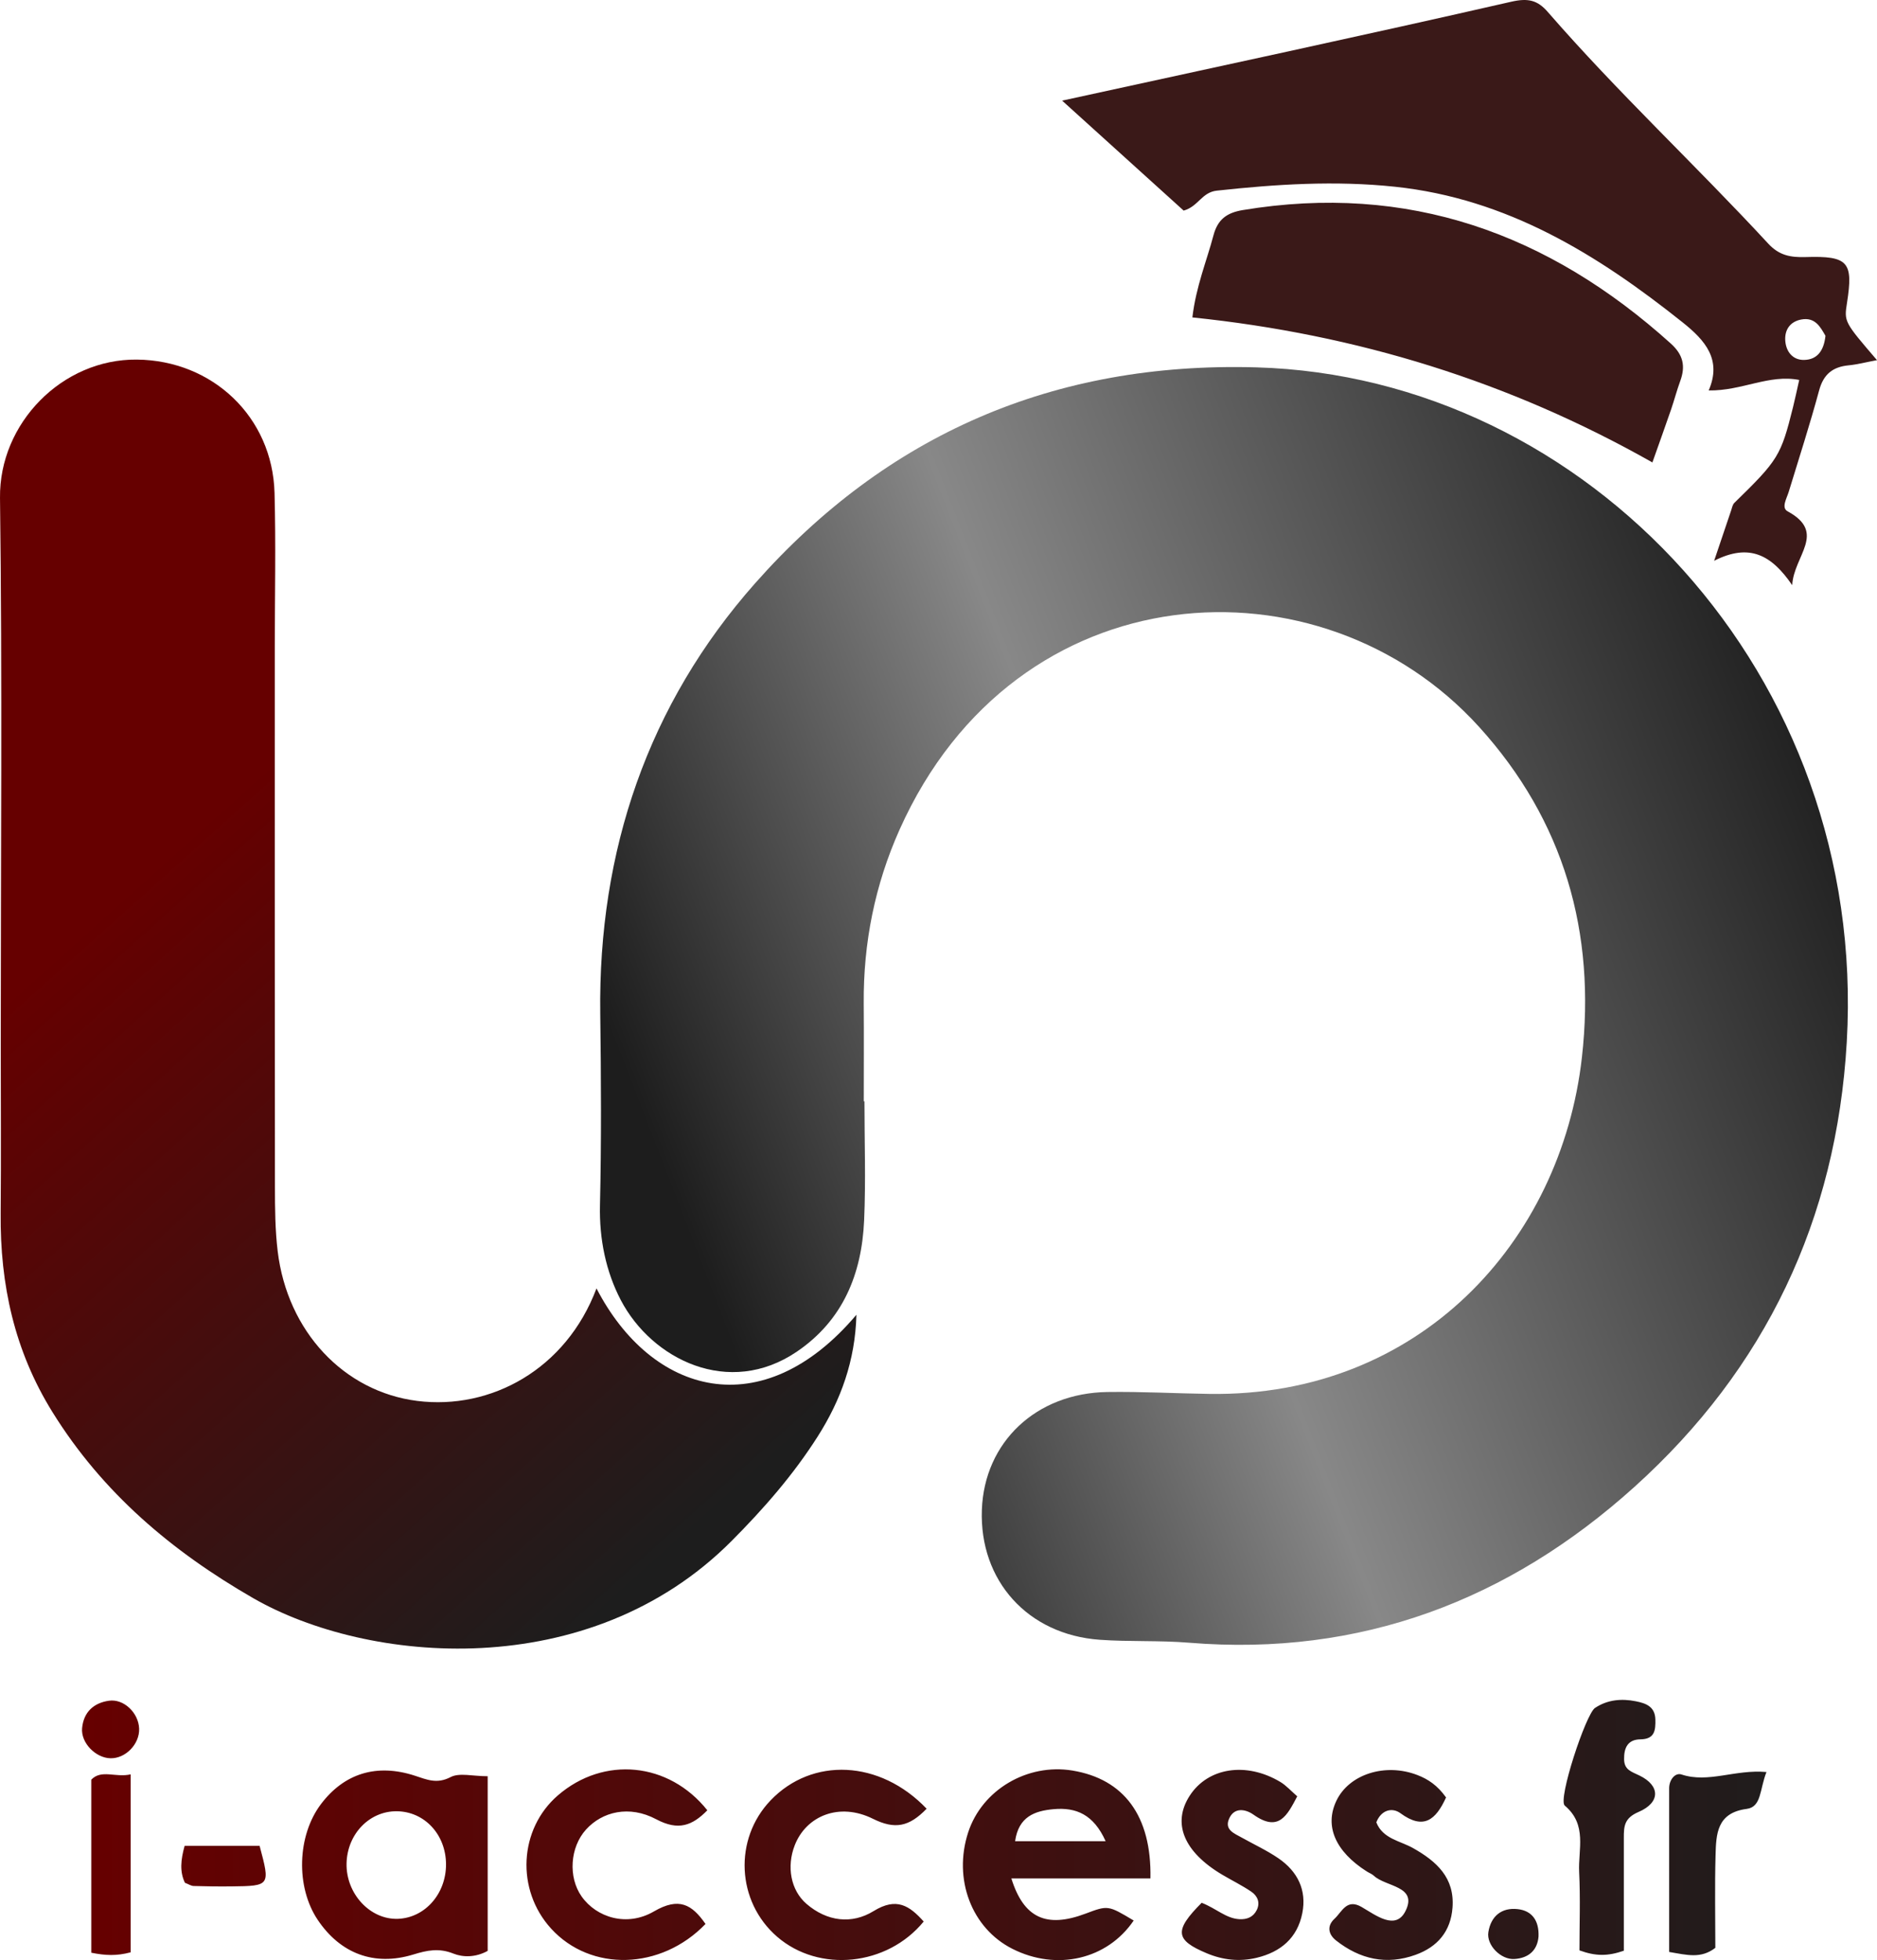
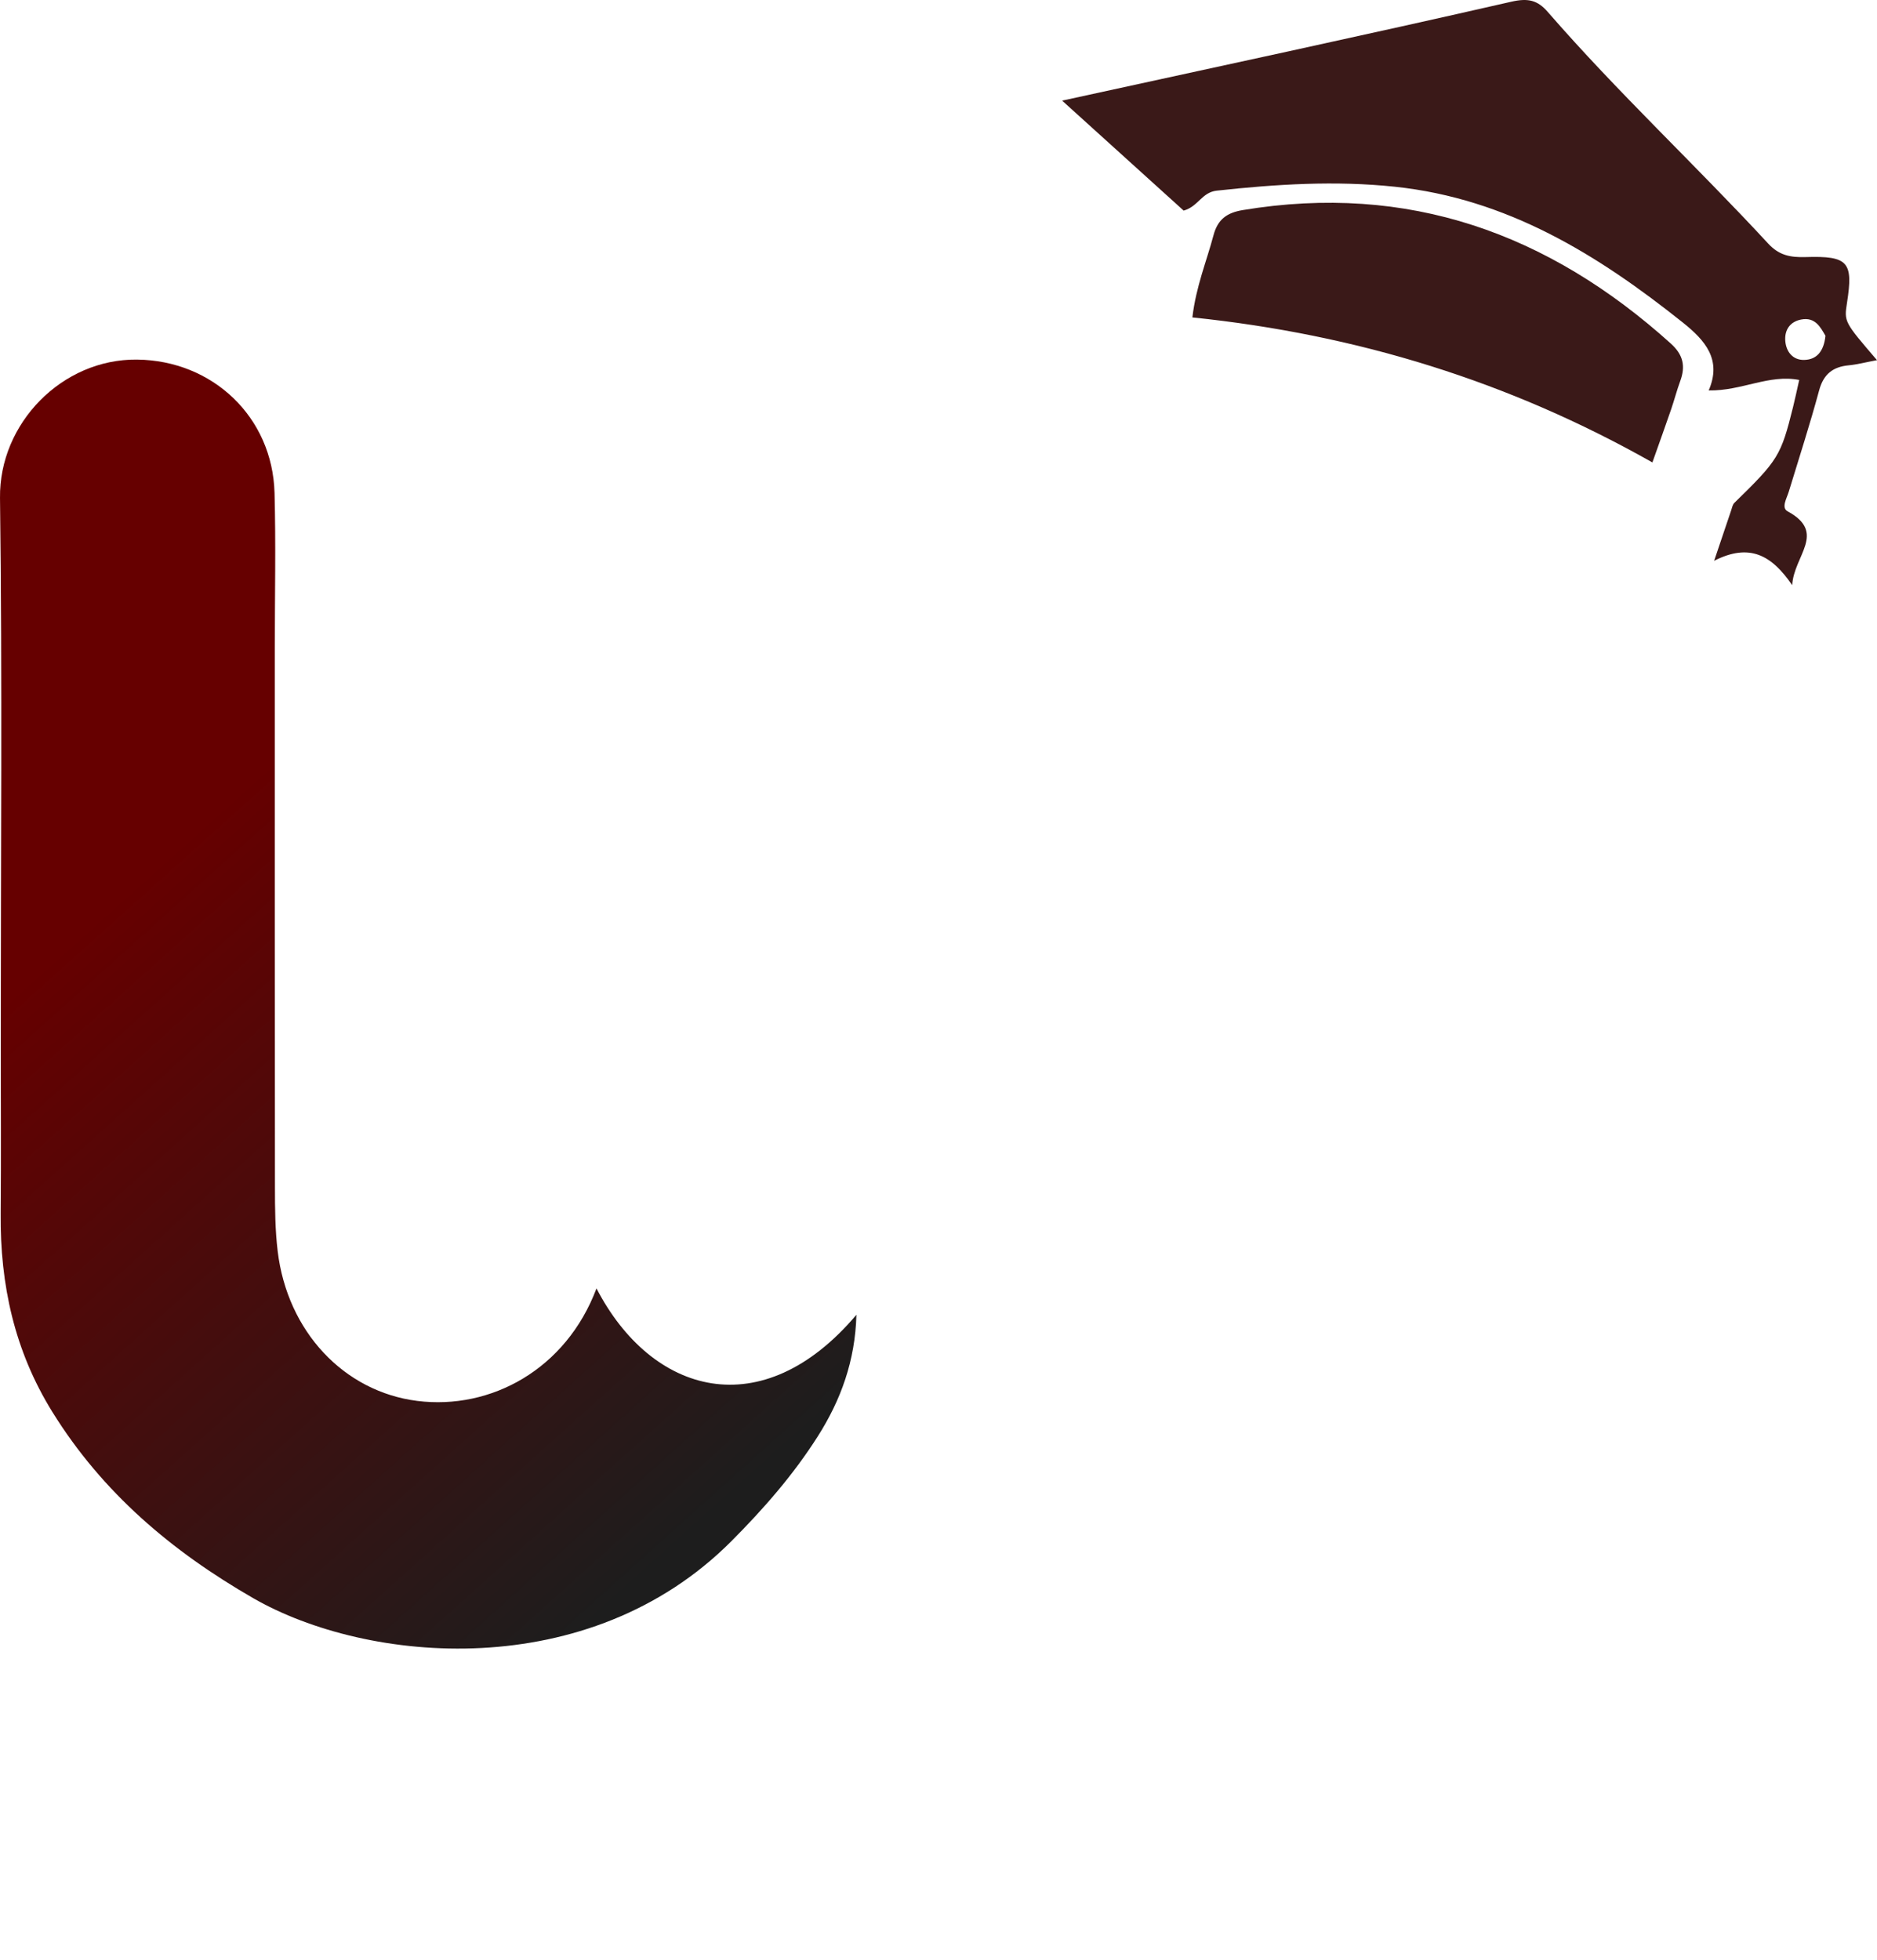
<svg xmlns="http://www.w3.org/2000/svg" viewBox="0 0 600 626.434" style="enable-background:new 0 0 600 626.434" xml:space="preserve">
  <linearGradient id="a" gradientUnits="userSpaceOnUse" x1="217.866" y1="388.95" x2="589.921" y2="245.006">
    <stop offset="0" style="stop-color:#1d1d1d" />
    <stop offset=".405" style="stop-color:#888" />
    <stop offset="1" style="stop-color:#1d1d1d" />
  </linearGradient>
-   <path style="fill:url(#a)" d="M276.332 351.967c0 12.705.453 25.43-.11 38.11-.76 17.069-6.745 31.867-21.48 41.887-21.706 14.763-46.38 2.532-56.314-16.492-4.731-9.06-6.89-19.46-6.642-30.238.468-20.408.359-40.837.09-61.252-.683-52.084 15.277-98.912 49.505-137.574 42.042-47.489 95.379-70.833 160.167-69.004 105.665 2.983 195.596 98.138 188.784 215.661-3.286 56.704-25.997 104.406-67.89 142.154-40.16 36.184-87.485 54.278-142.352 49.78-9.478-.777-19.057-.268-28.548-.943-22.997-1.636-38.499-18.897-37.681-41.515.782-21.63 17.326-37.336 40.139-37.666 10.878-.157 21.767.451 32.652.608 66.924.965 112.347-48.486 119.018-107.547 4.513-39.949-5.71-75.695-32.893-105.659-50.532-55.703-148.043-50.31-185.233 32.89-7.86 17.585-11.598 36.17-11.446 55.494.081 10.435.014 20.87.014 31.306h.22z" />
  <linearGradient id="b" gradientUnits="userSpaceOnUse" x1="40.162" y1="284.817" x2="223.118" y2="488.466">
    <stop offset="0" style="stop-color:#600" />
    <stop offset="1" style="stop-color:#1d1d1d" />
  </linearGradient>
  <path style="fill:url(#b)" d="M190.674 411.765c17.617 34.016 52.946 44.05 83.088 8.424-.388 14.698-4.996 27.286-12.344 38.849-7.804 12.282-17.336 23.193-27.631 33.517-45.607 45.736-116.345 39.22-152.9 18.173-25.962-14.948-48.084-33.619-64.103-59.409C4.584 431.679.012 410.509.212 387.82c.16-18.151.03-36.305.03-54.458 0-58.079.499-116.164-.239-174.234-.303-23.853 19.871-44.439 43.732-44.208 24.173.233 43.368 18.298 44.024 42.615.44 16.325.089 32.672.09 49.01.001 57.634-.026 115.268.039 172.903.007 6.796.062 13.646.868 20.378 3.09 25.813 21.291 44.968 44.634 47.898 23.502 2.95 47.548-10.072 57.284-35.96z" />
  <path style="fill:#3a1918" d="M590.418 96.744c2.017-12.963.473-15.017-13.198-14.59-4.936.155-8.522-.544-11.981-4.287-23.127-25.026-48.104-48.295-70.474-74.044-3.283-3.778-6.28-4.505-11.686-3.27-47.004 10.74-94.158 20.827-143.561 31.609l38.849 35.145c4.684-1.299 5.778-5.852 10.595-6.376 18.98-2.065 37.843-3.269 56.95-1.25 35.808 3.782 64.738 21.633 91.998 43.381 7.209 5.752 12.535 11.884 8.293 21.721 10.582.174 19.272-5.254 28.932-3.353-.774 3.416-1.325 6.071-1.979 8.7-3.863 15.544-4.727 16.91-18.738 30.57-.596.58-.77 1.628-1.061 2.484-1.556 4.561-3.087 9.13-5.417 16.04 11.269-5.736 18.354-1.862 24.957 7.794.467-9.41 11.156-16.75-1.464-23.6-2.117-1.149-.3-4.108.347-6.223 3.303-10.799 6.776-21.553 9.727-32.448 1.406-5.189 4.38-7.512 9.47-7.994 2.657-.252 5.272-.948 9.023-1.654-10.53-12.265-10.53-12.265-9.582-18.355zm-13.673 18.287c-3.601.086-5.763-2.536-6.058-6.023-.298-3.521 1.48-6.196 5.06-6.886 4.532-.874 6.19 2.475 7.778 5.193-.498 4.79-2.638 7.616-6.78 7.716zM397.293 67.134c-5.035.834-8.023 2.891-9.402 8.096-2.19 8.268-5.548 16.224-6.738 26.214 52.62 5.435 101.333 20.484 147.05 46.343 2.406-6.798 4.24-11.872 5.992-16.973 1.026-2.986 1.811-6.057 2.901-9.018 1.746-4.74.995-8.396-3.01-12.007-39.087-35.227-84.005-51.4-136.793-42.655z" />
  <linearGradient id="c" gradientUnits="userSpaceOnUse" x1="26.218" y1="584.851" x2="564.669" y2="584.851">
    <stop offset="0" style="stop-color:#600" />
    <stop offset="1" style="stop-color:#201c1c" />
  </linearGradient>
-   <path style="fill:url(#c)" d="M144.035 567.947c-4.381 2.287-7.57.806-11.448-.456-12.228-3.979-22.58-.706-29.983 9.08-7.634 10.09-8.098 26.49-1.047 36.996 7.21 10.742 18.014 14.93 30.584 11.077 4.459-1.368 8.174-2.135 12.807-.286 2.975 1.188 7.02 1.3 10.945-.872V567.67c-4.837 0-9.043-1.194-11.858.276zM127.25 613.24c-8.916.356-16.7-8.033-16.468-17.748.225-9.38 7.332-16.73 16.08-16.628 8.86.102 15.673 7.446 15.712 16.934.038 9.428-6.7 17.097-15.324 17.442zm215.557-47.39c-14.433-2.374-28.876 6.179-33.31 19.726-4.89 14.941 1.073 30.667 14.127 37.255 14.191 7.16 30.327 3.396 38.77-9.047-8.195-4.906-8.195-4.906-15.398-2.198-12.477 4.692-19.736 1.45-23.704-11.257h44.454c.408-20.03-8.52-31.777-24.94-34.478zm-18.32 22.585c1.106-7.873 6.29-9.697 12.304-10.239 7.195-.647 12.788 1.682 16.638 10.239h-28.943zm-45.467-7.176c7.03 3.487 11.557 2.606 17.184-3.208-14.96-15.675-36.597-16.525-49.853-2.692-11.883 12.4-10.935 32.352 2.072 43.608 13.366 11.568 35.142 9.426 46.847-4.865-4.53-5.05-8.666-7.868-16.007-3.34-6.977 4.303-14.913 3.346-21.462-2.303-5.053-4.358-6.407-11.923-3.756-18.724 3.665-9.404 14.235-13.804 24.975-8.476zm-69.262.158c7.112 3.78 11.551 2.025 16.347-2.862-12.33-15.46-33.12-17.417-47.762-4.776-12.49 10.784-13.483 30.181-2.181 42.58 12.654 13.883 35.121 13.315 49.361-1.48-4.335-6.22-8.454-8.683-16.497-4-8.636 5.027-18.355 1.953-23.109-4.788-4.349-6.166-3.72-15.714 1.406-21.381 5.183-5.73 13.812-7.874 22.435-3.293zm198.933 12.5c-3.702-2.539-7.838-4.443-11.77-6.646-2.287-1.28-5.424-2.413-4.144-5.743 1.575-4.099 5.36-3.395 7.921-1.577 8.093 5.743 10.783.194 13.975-5.863-2-1.725-3.527-3.472-5.421-4.603-10.906-6.51-23.112-4.597-28.94 4.39-5.693 8.777-1.943 17.947 10.36 25.251 3.097 1.84 6.36 3.426 9.33 5.448 1.952 1.329 2.916 3.473 1.724 5.87-1.12 2.253-3.141 3.057-5.596 2.908-4.272-.26-7.282-3.398-12.01-5.237-8.847 8.89-8.523 11.883 1.638 16.14 5.104 2.139 10.436 2.756 15.922 1.443 7.726-1.85 13.032-6.345 14.609-14.247 1.477-7.4-1.516-13.361-7.598-17.534zm42.996-3.287c-4.152-2.34-9.653-2.94-11.737-8.226 1.545-3.96 5.038-4.873 7.706-2.92 7.381 5.404 11.284 2.203 14.59-5.036-2.773-3.873-5.706-5.823-9.178-7.164-10.24-3.954-21.858-.284-25.903 8.28-3.802 8.047-.321 16.122 9.715 22.521.761.486 1.667.803 2.311 1.406 3.796 3.558 14.046 3.23 10.113 11.213-3.156 6.406-9.532 1.37-14.07-1.258-4.784-2.771-6.254 1.567-8.633 3.76-2.55 2.349-1.958 5.029.484 6.953 7.623 6.005 16.125 7.95 25.448 4.572 7.004-2.539 11.195-7.471 11.772-15.05.73-9.58-5.075-14.8-12.618-19.05zm72.68-34.752c4.597-.051 4.87-2.895 4.786-6.358-.102-4.168-3.083-5.174-6.26-5.809-4.573-.913-9.056-.519-13.037 2.135-2.946 1.964-11.944 29.29-9.668 31.204 7.279 6.124 4.248 14 4.601 21.211.415 8.451.097 16.938.097 25.063 5.23 1.9 9.048 1.883 14.186.112v-36.084c0-3.638.102-6.303 4.713-8.27 7.03-2.999 6.953-8.424.274-11.643-2.648-1.276-4.846-1.819-4.901-5.19-.06-3.675 1.19-6.325 5.21-6.37zm13.145 11.232c-2.03-.674-3.953 1.683-3.952 4.403.007 17.48.003 34.958.003 52.314 5.807.99 10.168 2.217 14.758-1.315 0-9.734-.204-19.636.07-29.526.19-6.811.364-13.616 9.95-14.876 4.784-.63 4.11-6.172 6.328-11.79-10.107-.9-18.546 3.645-27.157.79zM29.18 568.765v55.307c4.513.9 8.034 1.08 12.586-.126v-56.877c-4.86 1.126-9.302-1.69-12.586 1.696zm29.836 21.156c-1.234 4.44-1.622 8.236.094 11.796 1.178.455 1.973 1.008 2.784 1.033 4.048.123 8.1.178 12.149.129 12.336-.15 12.354-.2 8.945-12.958H59.015zm-24.19-46.381c-4.927.7-8.093 3.675-8.578 8.73-.452 4.715 4.322 9.567 9.083 9.66 4.84.094 9.332-4.566 9.144-9.488-.193-5.047-4.895-9.578-9.65-8.902zm450.304 66.599c-5.134-.566-8.55 2.253-9.362 7.37-.653 4.114 3.974 8.844 8.317 8.574 4.533-.282 7.353-2.758 7.72-7.173.204-5.091-2.074-8.265-6.675-8.771z" />
</svg>